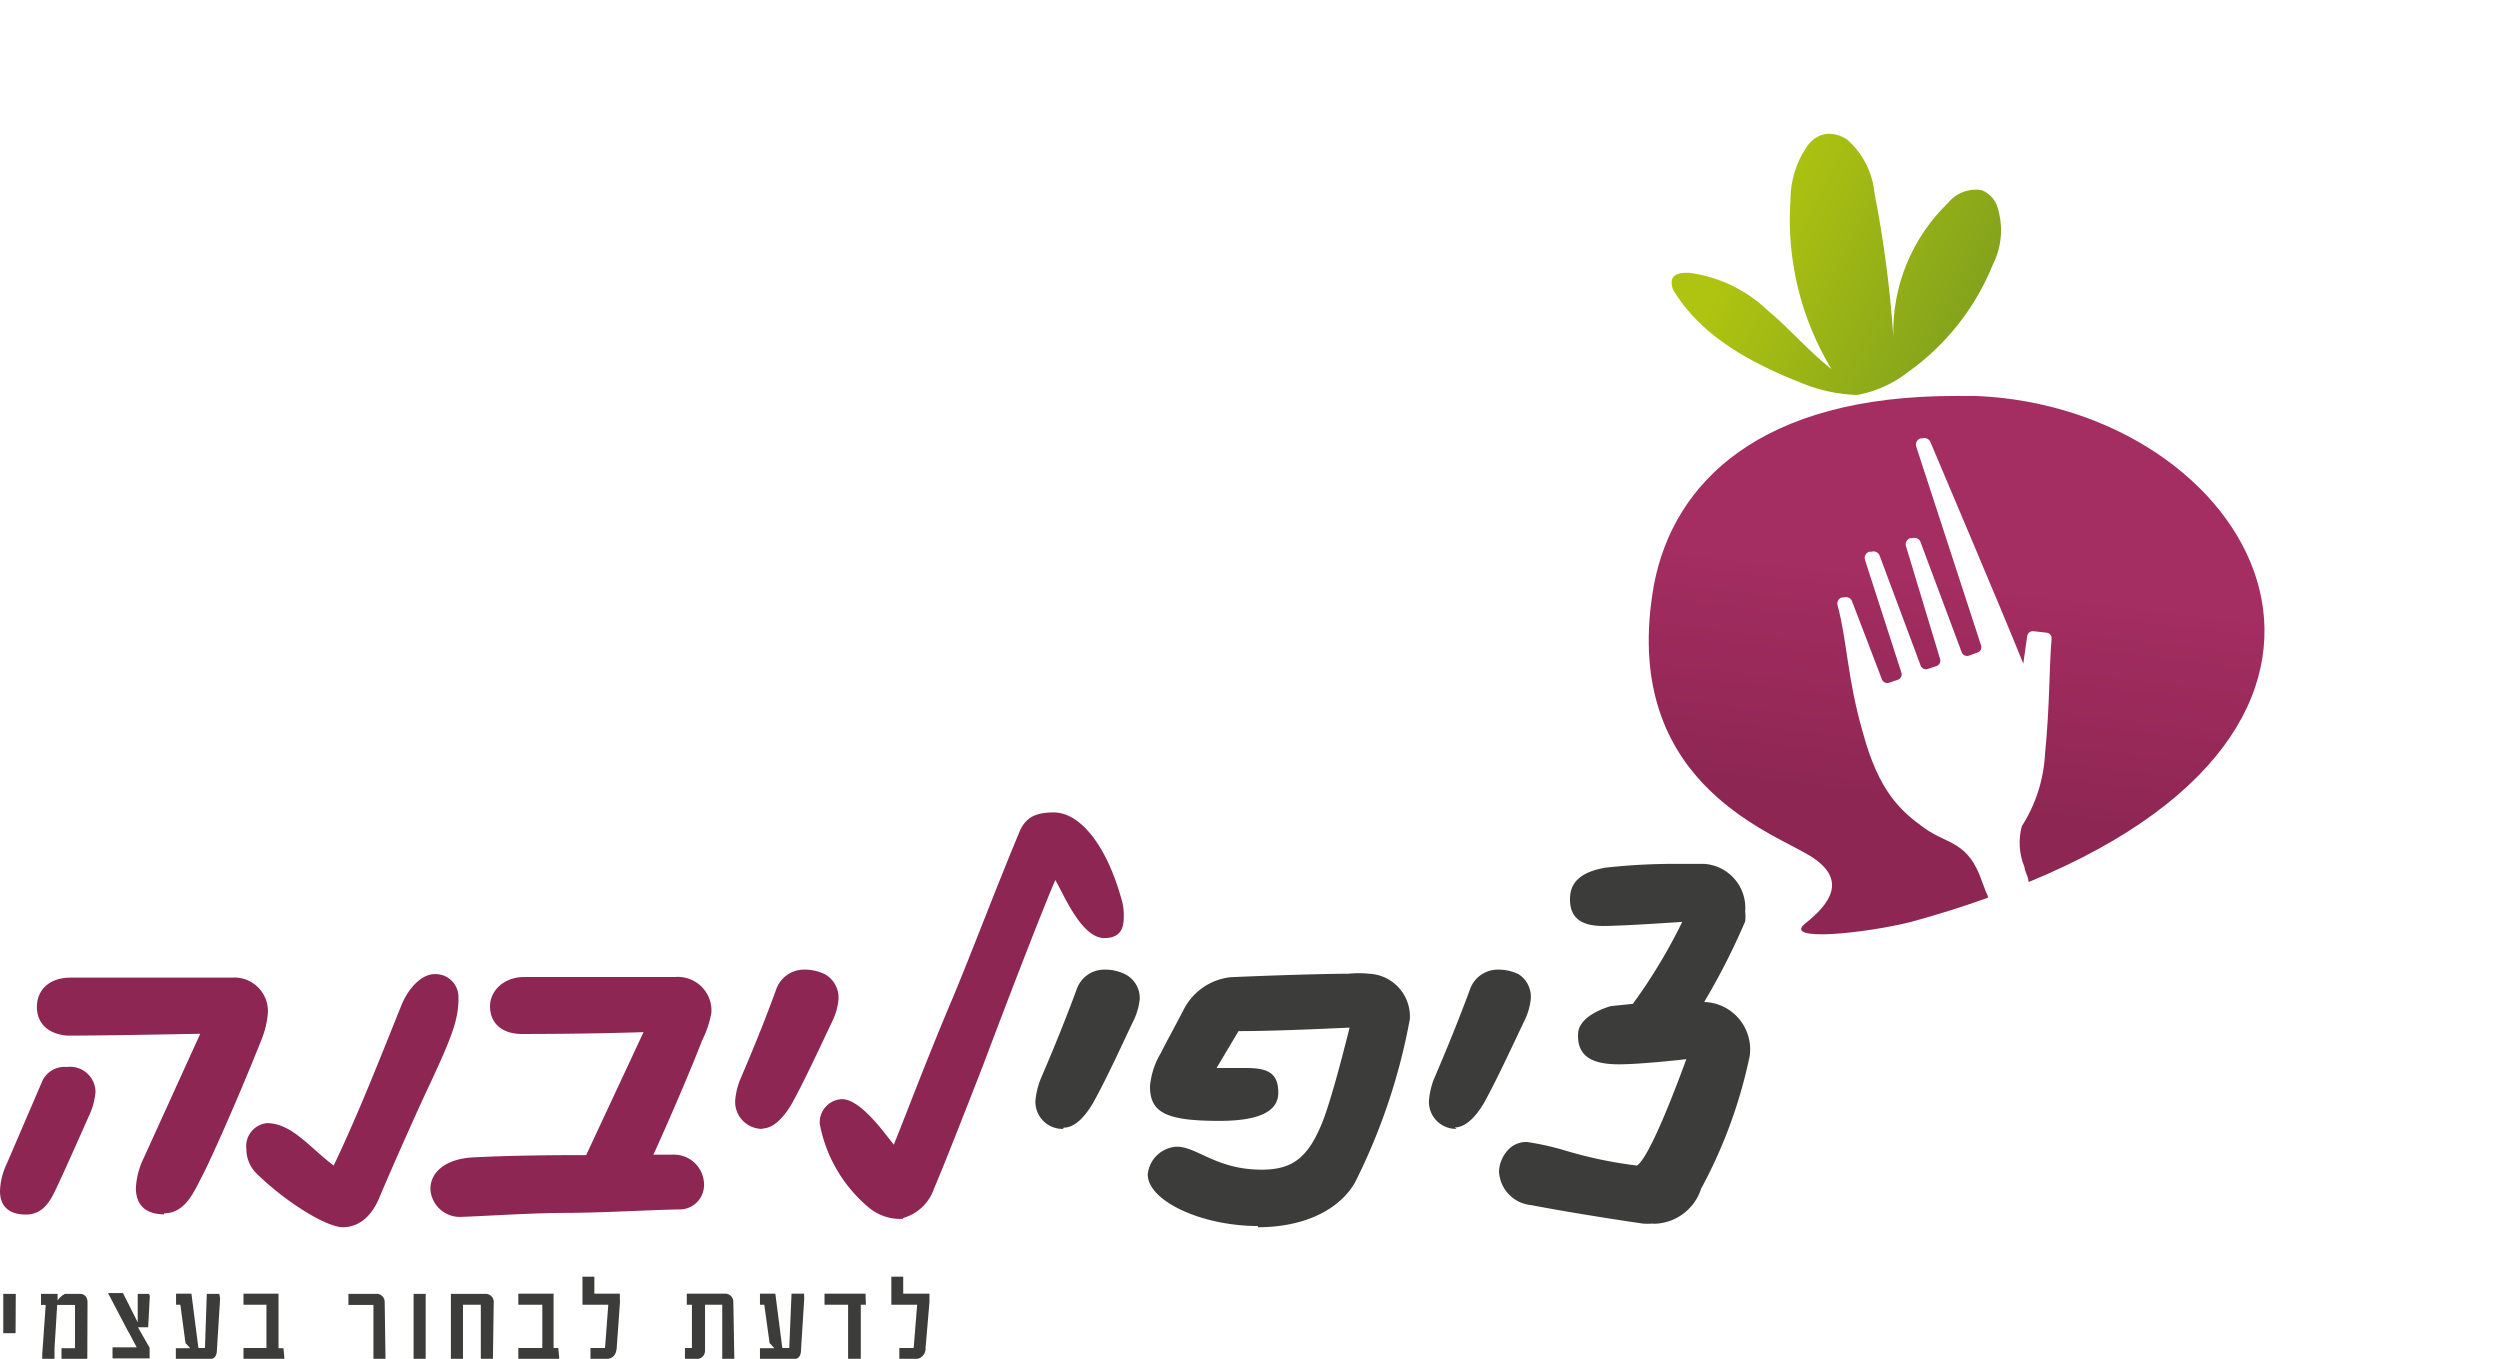
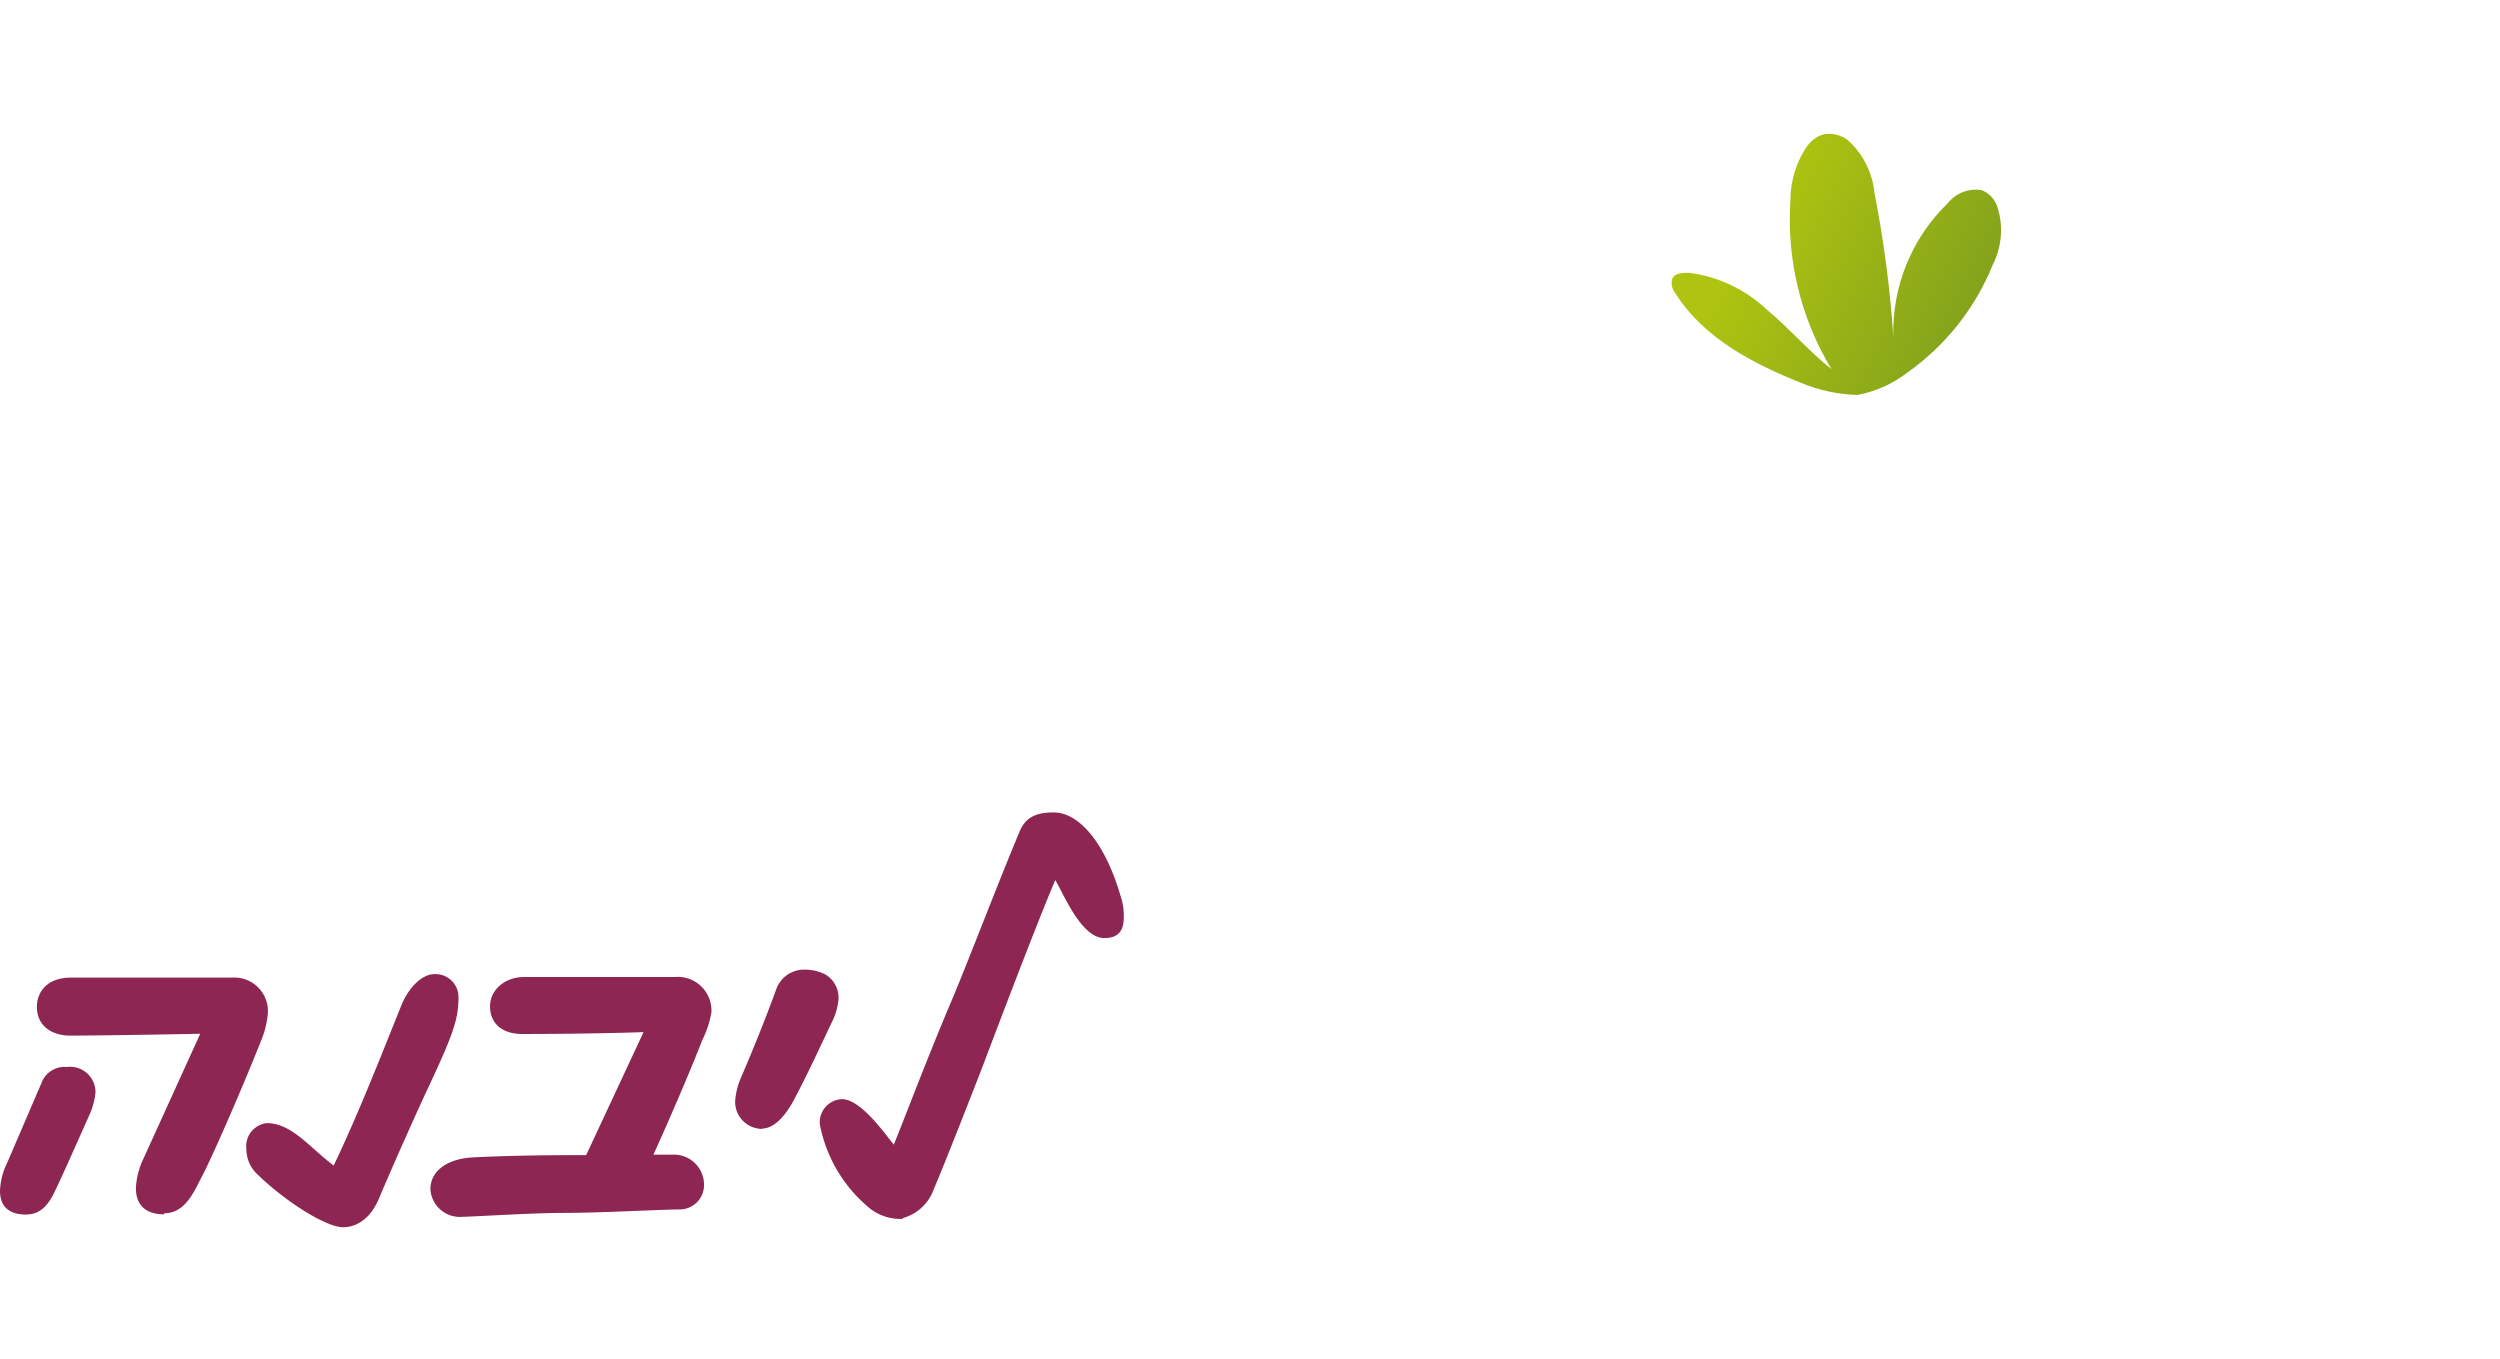
<svg xmlns="http://www.w3.org/2000/svg" viewBox="0 0 121.98 66.3">
  <defs>
    <style>.cls-1{fill:none;}.cls-2{fill:#3c3c3b;}.cls-3{fill:#8d2653;}.cls-4{clip-path:url(#clip-path);}.cls-5{fill:url(#linear-gradient);}.cls-6{clip-path:url(#clip-path-2);}.cls-7{fill:url(#linear-gradient-2);}</style>
    <clipPath id="clip-path" transform="translate(0 6.53)">
-       <path class="cls-1" d="M80.7,22C79,31.49,86.28,34,88.27,35.2s.94,2.43-.19,3.33,2.86.49,5.13-.07c1.36-.37,2.62-.77,3.79-1.19,0-.1-.07-.21-.11-.3s-.13-.37-.18-.48h0c-.68-2-1.68-1.8-2.82-2.62s-2.22-1.77-3-4.67c-.76-2.62-.76-4.45-1.23-6.19a.31.31,0,0,1,.21-.39l.09,0a.32.32,0,0,1,.41.2l1.45,3.79a.28.28,0,0,0,.36.17l.41-.14a.28.28,0,0,0,.18-.36L91,20.8a.32.32,0,0,1,.2-.41l.11,0a.32.32,0,0,1,.4.19l2,5.36a.27.27,0,0,0,.35.17l.21-.07.21-.07a.28.28,0,0,0,.18-.35L93,20.13a.31.31,0,0,1,.2-.4l.11,0a.31.31,0,0,1,.4.2l2,5.35a.28.28,0,0,0,.36.18l.41-.15a.27.27,0,0,0,.18-.35L93.5,15.27a.32.32,0,0,1,.2-.41l.09,0a.32.32,0,0,1,.4.18c.65,1.56,3.35,7.88,4.53,10.81l.19-1.34a.28.28,0,0,1,.33-.24l.62.07a.27.27,0,0,1,.24.3c-.13,1.63-.08,3.18-.32,5.62a7.24,7.24,0,0,1-1.13,3.52,3.09,3.09,0,0,0,.13,2h0c0,.11.08.28.15.48s0,.16.07.24c19.76-8.14,10.77-23.16-2.59-23.71l-1,0C85.91,12.78,81.65,17,80.7,22" />
-     </clipPath>
+       </clipPath>
    <linearGradient id="linear-gradient" x1="-573.19" y1="465.88" x2="-572.19" y2="465.88" gradientTransform="matrix(11.65, 0, 0, -11.65, 6768.82, 5452.29)" gradientUnits="userSpaceOnUse">
      <stop offset="0" stop-color="#8d2653" />
      <stop offset="0.02" stop-color="#8d2653" />
      <stop offset="0.99" stop-color="#a42d61" />
      <stop offset="1" stop-color="#a42d61" />
    </linearGradient>
    <clipPath id="clip-path-2" transform="translate(0 6.53)">
      <path class="cls-1" d="M89.22,0a1.15,1.15,0,0,0-.41.08,1.55,1.55,0,0,0-.65.54,4.63,4.63,0,0,0-.8,2.59,14.12,14.12,0,0,0,2,8.27c-1.12-.88-2.06-2-3.15-2.9a6.78,6.78,0,0,0-3.8-1.8c-.33,0-.75,0-.84.37a.81.81,0,0,0,.16.61c1.36,2.17,3.75,3.44,6.15,4.39a7.65,7.65,0,0,0,2.75.59,5.72,5.72,0,0,0,2.46-1.11,11.9,11.9,0,0,0,4.14-5.24,3.71,3.71,0,0,0,.19-2.93,1.35,1.35,0,0,0-.72-.71,1.74,1.74,0,0,0-1.66.63,8.72,8.72,0,0,0-2.66,6.51,56.27,56.27,0,0,0-.92-7A4,4,0,0,0,90.14.29,1.58,1.58,0,0,0,89.28,0Z" />
    </clipPath>
    <linearGradient id="linear-gradient-2" x1="-579.71" y1="487.77" x2="-578.71" y2="487.77" gradientTransform="matrix(0, 13.71, 13.71, 0, -6599.32, 7949.25)" gradientUnits="userSpaceOnUse">
      <stop offset="0" stop-color="#afc410" />
      <stop offset="0.01" stop-color="#afc410" />
      <stop offset="0.99" stop-color="#7d9e1d" />
      <stop offset="1" stop-color="#7d9e1d" />
    </linearGradient>
  </defs>
  <g id="Layer_2" data-name="Layer 2">
    <g id="Layer_1-2" data-name="Layer 1">
-       <path class="cls-2" d="M80.71,53.18A2.46,2.46,0,0,0,83,51.47,23.68,23.68,0,0,0,85.37,45a2.31,2.31,0,0,0-2.22-2.64,33.41,33.41,0,0,0,2-3.93,2,2,0,0,0,0-.48,2.15,2.15,0,0,0-2-2.33c-.4,0-.82,0-1.24,0a30.67,30.67,0,0,0-3.62.19c-.39.09-1.6.28-1.68,1.38s.59,1.46,1.6,1.46,3.87-.2,3.87-.2a26.54,26.54,0,0,1-2.41,4l-1.07.11s-1.54.4-1.6,1.32c-.08,1.27.9,1.52,2,1.52s3.28-.25,3.28-.25c-1.17,3.19-2,4.93-2.41,5.19a20.92,20.92,0,0,1-3.59-.76,13.39,13.39,0,0,0-1.77-.39,1.21,1.21,0,0,0-.84.3,1.64,1.64,0,0,0-.53,1.13,1.73,1.73,0,0,0,1.57,1.65c2.52.48,5.44.9,5.44.9a2.75,2.75,0,0,0,.48,0m-9.65-4.69c.5,0,1-.47,1.43-1.2.67-1.21,1.57-3.18,2-4.07a3.12,3.12,0,0,0,.28-1A1.31,1.31,0,0,0,74.09,41a2.28,2.28,0,0,0-1-.22,1.44,1.44,0,0,0-1.38,1c-.76,2.05-1.46,3.67-1.77,4.4a3.83,3.83,0,0,0-.22,1,1.32,1.32,0,0,0,1.35,1.37m-9.71,4.8c2.18,0,3.92-.78,4.74-2.16a29.56,29.56,0,0,0,2.69-8,2.09,2.09,0,0,0-2-2.21,4.87,4.87,0,0,0-1,0c-1.09,0-3.76.08-5.75.17a2.92,2.92,0,0,0-2.28,1.57c-.42.81-.81,1.51-1.12,2.13a3.77,3.77,0,0,0-.53,1.63c0,1.29.81,1.68,3.39,1.68,1.91,0,2.87-.45,2.87-1.37s-.45-1.21-1.55-1.21c-.31,0-.67,0-1.46,0l1.07-1.8c1.52,0,3.4-.08,5.42-.17-.54,2.14-.93,3.54-1.29,4.52-.71,1.8-1.46,2.41-3,2.41-2.22,0-3.14-1.12-4.15-1.12A1.5,1.5,0,0,0,56,50.77c0,1.29,2.61,2.52,5.39,2.52m-9.49-4.8c.51,0,1-.47,1.43-1.2.68-1.21,1.57-3.18,2-4.07a3.12,3.12,0,0,0,.28-1A1.31,1.31,0,0,0,54.89,41a2.23,2.23,0,0,0-1-.22,1.42,1.42,0,0,0-1.37,1c-.76,2.05-1.46,3.67-1.77,4.4a3.85,3.85,0,0,0-.23,1,1.32,1.32,0,0,0,1.35,1.37" transform="translate(0 6.53)" />
      <path class="cls-3" d="M44.06,52.9a2.24,2.24,0,0,0,1.51-1.43c.51-1.18,2-5,2.41-6.06,1.27-3.37,2.87-7.52,3.51-9,.39.64,1.26,2.83,2.39,2.83.64,0,.95-.31.95-1a2.8,2.8,0,0,0-.14-1c-.73-2.56-2-4.13-3.28-4.13-.93,0-1.41.28-1.69,1-1.17,2.8-2.49,6.31-3.39,8.42-1.26,3-2.19,5.5-2.72,6.79-.42-.51-1.6-2.22-2.53-2.22A1.13,1.13,0,0,0,40,48.32a7,7,0,0,0,2.31,4,2.4,2.4,0,0,0,1.74.62m-6.85-4.41c.5,0,1-.47,1.43-1.2.67-1.21,1.57-3.18,2-4.07a3.12,3.12,0,0,0,.28-1A1.31,1.31,0,0,0,40.24,41a2.23,2.23,0,0,0-1-.22,1.44,1.44,0,0,0-1.38,1c-.75,2.05-1.45,3.67-1.76,4.4a3.45,3.45,0,0,0-.23,1,1.32,1.32,0,0,0,1.35,1.37M22.56,52.84c.45,0,3.4-.19,4.94-.19,1.8,0,4.12-.14,5.61-.17a1.19,1.19,0,0,0,1.24-1.13,1.47,1.47,0,0,0-1.57-1.54c-.29,0-.59,0-.9,0,.64-1.4,1.77-4,2.38-5.58a4.94,4.94,0,0,0,.45-1.35,1.64,1.64,0,0,0-1.77-1.74c-.39,0-.67,0-2.83,0-1.57,0-3.51,0-4.52,0s-1.68.67-1.68,1.43.5,1.32,1.49,1.35c.61,0,3.28,0,6-.09l-2.8,6c-1,0-3.34,0-5.5.11C21.83,50,21,50.6,21,51.49a1.44,1.44,0,0,0,1.57,1.35m-5.86.51c.81,0,1.46-.54,1.85-1.57.78-1.83,1.8-4.1,2.22-5,1.31-2.78,1.59-3.56,1.59-4.63A1.12,1.12,0,0,0,21.19,41c-.56,0-1.21.59-1.58,1.46-.92,2.27-2.07,5.25-3.33,7.88-1.18-.89-2.05-2.07-3.26-2.07a1.13,1.13,0,0,0-1,1.26,1.68,1.68,0,0,0,.51,1.21c1.4,1.37,3.39,2.61,4.21,2.61M1.26,52.73c.59,0,1-.31,1.35-1s1.29-2.83,1.77-3.9a3.44,3.44,0,0,0,.28-1.07,1.24,1.24,0,0,0-1.4-1.23,1.2,1.2,0,0,0-1.18.65L.34,50.23A3.34,3.34,0,0,0,0,51.58c0,.76.45,1.15,1.26,1.15M8,52.67c1.06,0,1.48-1.09,1.88-1.85s1.74-3.76,2.89-6.65a4.52,4.52,0,0,0,.3-1.26,1.64,1.64,0,0,0-1.76-1.74c-.7,0-1.8,0-2.95,0-1.71,0-3.79,0-4.91,0S1.8,41.84,1.8,42.6,2.3,43.92,3.28,44c.42,0,1.63,0,6.49-.09L7,50a3.78,3.78,0,0,0-.37,1.43c0,.84.48,1.29,1.38,1.29" transform="translate(0 6.53)" />
-       <path class="cls-2" d="M45.35,56.59H44.07v-.83h-.58v1.37h1.26l-.17,2.11h-.7v.54h.72a.51.51,0,0,0,.56-.54L45.35,57Zm-3.12,0h-2v.54h1.15v2.65H42V57.13h.25Zm-3,0h-.61l-.11,2.65h-.34l-.34-2.65h-.75v.54h.21L37.55,59l.23.25h-.7v.54H38.7c.24,0,.37-.14.38-.4l.16-2.56Zm-3.45.4a.41.41,0,0,0-.11-.28.39.39,0,0,0-.28-.12H33.51v.54h.25v2.11h-.34v.54H34a.41.41,0,0,0,.4-.4V57.13h.84v2.65h.59Zm-5.54-.4H29v-.83h-.58v1.37h1.26l-.16,2.11h-.71v.54h.73c.34,0,.52-.18.55-.54L30.25,57Zm-3,2.65h-.23V56.59H25.29v.54h1.17v2.11H25.29v.54h2ZM24.09,57a.37.37,0,0,0-.11-.28.38.38,0,0,0-.28-.12H22v3.19h.59V57.13h.87v2.65h.59Zm-3.32-.4h-.59v3.19h.59Zm-2,.4a.41.41,0,0,0-.11-.28.38.38,0,0,0-.28-.12H17v.54h1.22v2.65h.59Zm-4.94,2.25h-.24V56.59H11.88v.54H13v2.11H11.88v.54h2Zm-3.13-2.65h-.61L10,59.24H9.68l-.34-2.65H8.59v.54H8.8L9.05,59l.23.25h-.7v.54H10.2c.24,0,.37-.14.38-.4l.16-2.56Zm-3.43,0H6.72l0,1.39,0,0-.72-1.43H5.27l.89,1.7a2.09,2.09,0,0,0,.13.23l.38.72H5.49v.54H7.3v-.52l-.57-1h.5l.08-1.53Zm-3,.39a.45.45,0,0,0-.1-.28.37.37,0,0,0-.27-.11H3.17a1,1,0,0,0-.36.32v-.32H2v.54h.23l-.17,2.42v.23h.6v-.54l.13-2.11h.87l0,2.11H3v.54H4.26Zm-3.5-.39H.16v1.92h.6Z" transform="translate(0 6.53)" />
      <g class="cls-4">
-         <rect class="cls-5" x="83.22" y="4.74" width="31.3" height="42.74" transform="translate(60.91 127.58) rotate(-83)" />
-       </g>
+         </g>
      <g class="cls-6">
        <rect class="cls-7" x="80.32" y="-3.77" width="18.75" height="20.34" transform="translate(43.94 90.34) rotate(-63.5)" />
      </g>
    </g>
  </g>
</svg>